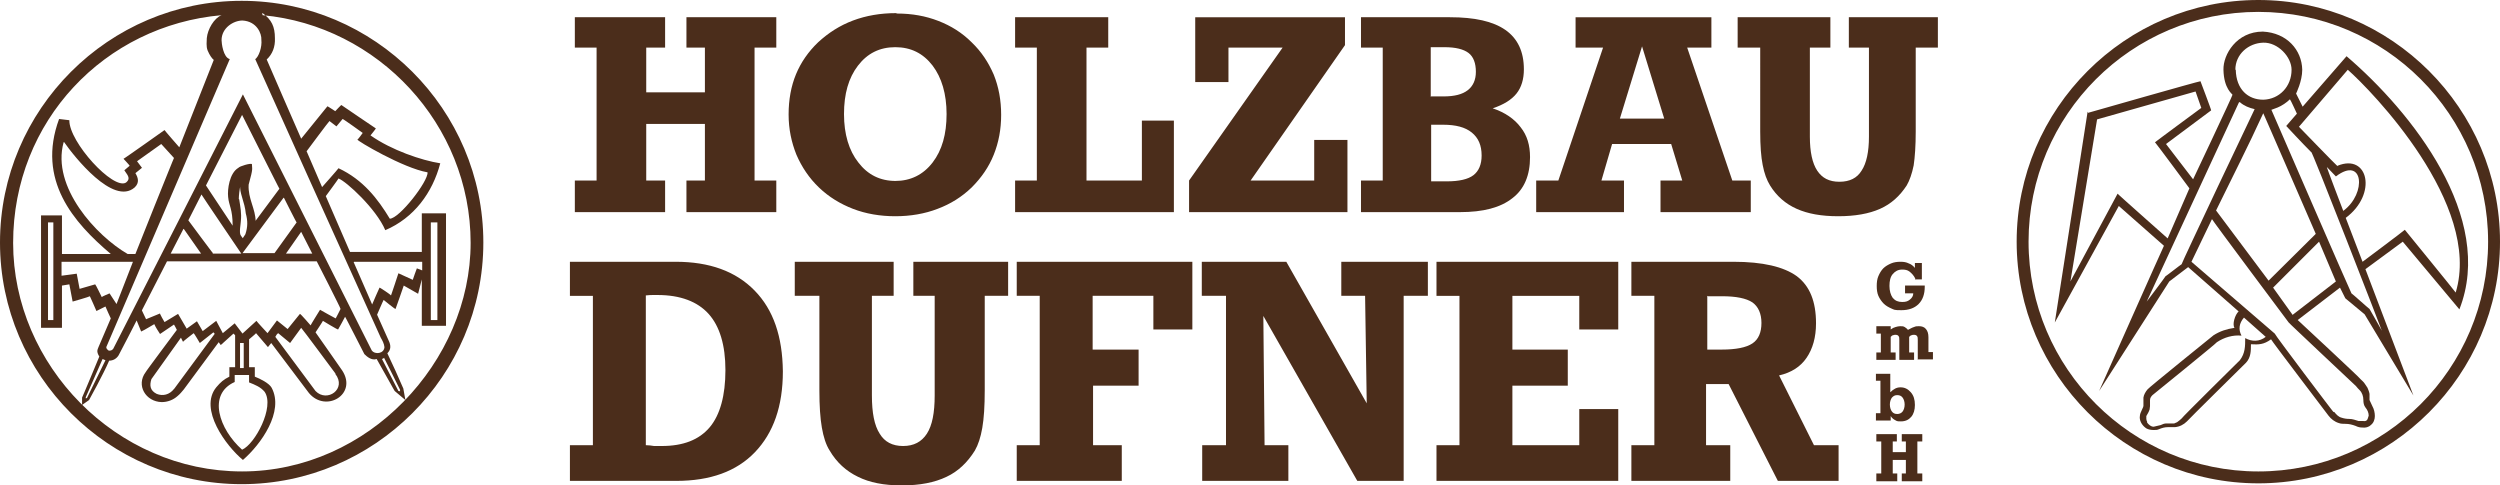
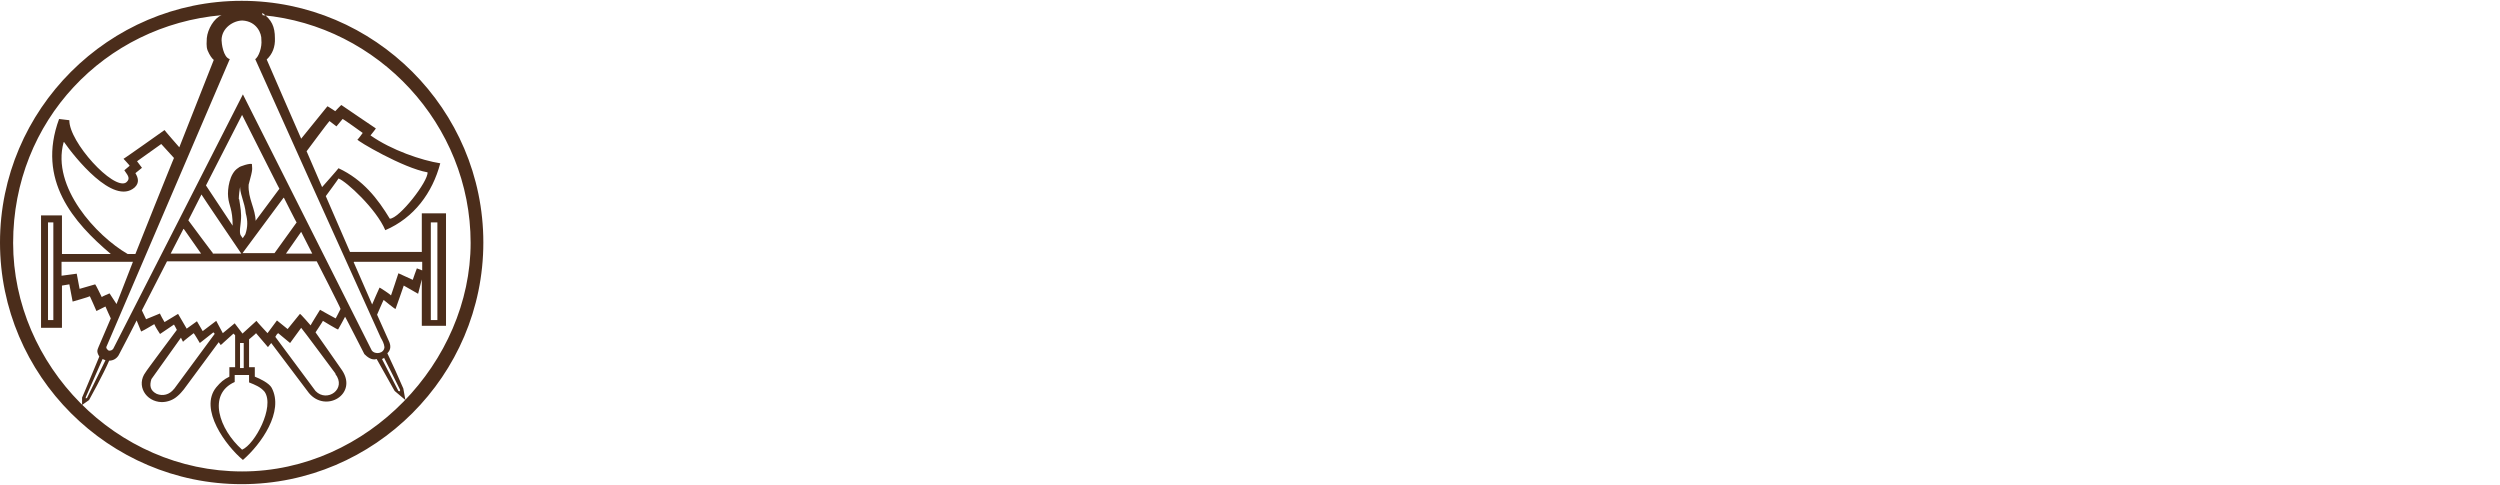
<svg xmlns="http://www.w3.org/2000/svg" id="Ebene_1" data-name="Ebene 1" version="1.1" viewBox="0 0 609.3 118.3">
  <defs>
    <style>
      .cls-1 {
        fill: #4b2d1b;
        fill-rule: evenodd;
        stroke-width: 0px;
      }
    </style>
  </defs>
  <path class="cls-1" d="M62.1,14.5c1-.6,1.8-3.1,1.6-4.8.1-1.5-1.1-4.5-4.6-4.7-2.2,0-5.1,1.8-5.1,4.8,0,.7.4,4.2,2,4.6,0,0-30.1,70.2-30.1,70.2,0,.4.3.6.5.8.5.2,1-.1,1.2-.4,0,0,31.6-61.9,31.6-62,0,0,31.4,62.4,31.4,62.4.8,1.1,3,.8,3.1-.8-.1-.9-.5-1.6-.9-2.3-6.4-14.1-30.6-67.8-30.6-67.9M34.6,75.6s6.1-11.9,6.1-11.9h36.5s5.9,11.5,5.8,11.6c0,0-1.2,2.4-1.2,2.3,0,0-3.7-2-3.8-2.1,0,0-2.3,3.7-2.3,3.8,0,0-2.5-2.9-2.6-2.8,0,0-3,3.7-3,3.7,0,0-2.6-2.1-2.6-2.1l-2.3,3.1s-2.7-2.9-2.7-3c0,0-3.4,3.1-3.4,3.1,0,0-1.9-2.5-1.9-2.5,0,0-2.9,2.4-2.9,2.4,0,0-1.6-3-1.6-3l-3.3,2.5s-1.4-2.4-1.4-2.4c0,0-2.5,1.8-2.5,1.8,0,0-2.1-3.6-2.1-3.6,0,0-3.3,2-3.3,2-.1-.1-1.2-2.1-1.1-2.1,0,0-3.4,1.4-3.4,1.4,0,0-1-2.1-1-2.1ZM74.7,36.9s5.5-7.4,5.6-7.4c0,0,1.7,1.3,1.7,1.3,0,0,1.4-1.7,1.5-1.8.2,0,4.9,3.4,4.9,3.4,0,0-1.2,1.7-1.3,1.6-.3.2,11.2,7,17.1,8,.2,2.2-6.9,11.3-9.2,11.3-2.9-4.8-6.5-9.5-12.5-12.3,0,.1-4,4.6-4,4.6,0,0-3.8-8.8-3.8-8.8ZM15.6,34.6c2.5,3.6,12,15.6,17.2,11.1,1.3-1.2.8-2.5.2-3.5,0,0,1.6-1.3,1.6-1.3,0,0-1.2-1.6-1.2-1.6,0,0,5.9-4.2,5.9-4.2,0,0,3.1,3.4,3.1,3.4,0-.1-9.4,23.3-9.4,23.4,0,0-1.9,0-1.9,0-7.6-4.4-18.6-16.3-15.6-27.2ZM62.3,54c0-3.1-1.9-5.6-1.7-9,1.2-4.3.8-3.7.8-5-.3-.3-3,.5-3.3.9-2.2,1.3-2.7,5.3-2.5,7.1.2,2.2,1.1,2.9,1.1,7,0,0-6.5-9.8-6.5-9.8,0,0,8.8-17.2,8.8-17.2,0,0,9.1,18.1,9.1,18,0,0-5.8,7.8-5.8,7.8ZM15,63.8h17.4c0,0-4,10.3-4,10.3l-1.7-2.6s-1.9.8-1.9.9c0,0-1.5-3.1-1.6-3.1,0,0-3.8,1.1-3.8,1.1,0-.1-.7-3.7-.7-3.7,0,0-3.7.5-3.7.5,0,0,0-3.3,0-3.3ZM86.3,63.8h16.6s0,2.1,0,2.1c0,0-1.3-.5-1.3-.5,0,0-1,2.7-1,2.8l-3.5-1.6c0,.1-1.8,5.4-1.8,5.4-.1-.2-2.8-2-2.8-1.9,0,0-1.8,4-1.8,4.1,0,0-4.5-10.3-4.5-10.3ZM42.5,94.7l9.8-13.3c0-.2-.2-.3-.3-.4l-3.3,2.6s-1.4-2.4-1.5-2.4c0,0-2.6,2-2.6,2.1,0,0-.5-1-.5-1l-7.2,10.1c-.5,1.6-.3,2.8,1.3,3.6,1.5.6,3.1.2,4.2-1.2ZM81.8,91.1s-8.3-11.2-8.4-11.2c-.9,1.2-1.8,2.5-2.7,3.7l-2.9-2.4c-.3.2-.5.5-.7.9,3.3,4.4,6.5,8.8,9.8,13.2,2.8,2.9,7.7-.5,4.8-4.2ZM51.8,61.8s7,0,7,0c0,0-9.7-14.3-9.7-14.4,0,0-3.2,6.3-3.2,6.3,0,0,6,8.1,6,8ZM69.2,48.2s3.1,6.2,3.1,6c0,0-5.4,7.5-5.4,7.5,0,0-7.8,0-7.8,0,0,0,10-13.5,10-13.5ZM64.5,95.5c-1-1.2-2.3-1.7-3.8-2.3,0,0,0-1.8,0-1.8h-3.5s0,1.7,0,1.7c-6.7,3-3.8,11.5,1.8,16.5,3.1-1.3,8-10.4,5.5-14.1ZM44.8,55.8s4.2,6,4.2,6h-7.4s3.1-6,3.1-6ZM69.7,61.8c0,0,3.7-5.3,3.7-5.3,0,0,2.7,5.3,2.7,5.3,0,0-6.5,0-6.4,0ZM25.7,87.8s-.7-.3-.7-.3c0,0-4.1,9.3-4.1,9.3v.3c0,0,.3-.1.3-.1,0,0,4.5-9.2,4.5-9.2ZM93.7,87.2s-.6.3-.6.3l4,7.8c.1,0,.3,0,.4.1,0-.1,0-.3,0-.4-.1-.3-3.9-7.8-3.9-7.8ZM58.3,48.6c.3,2,.6,3.3.4,5.3,0,.6-.5,2.9,0,3.5,0,0,.6.9.5.6,0,0,.6-.9.6-.9.6-1.8.6-3.3.1-5.1-.2-2.6-1.7-5.4-1.3-6.7-.2.6-.4,2.4-.4,3.2ZM105,78s1.7,0,1.6,0c0,0,0-23.8,0-23.8h-1.6s0,23.8,0,23.8ZM11.7,78s1.3,0,1.3,0c0,0,0-23.8,0-23.8,0,0-1.3,0-1.3,0,0,0,0,23.8,0,23.8ZM59.4,89.7s0-6.1,0-6.1c0,0-.9,0-.9,0v6.1s.9,0,.9,0ZM64,3.7c28.1,2.6,50.7,26.6,50.7,55.5s-25,55.7-55.7,55.7S3.2,89,3.2,59.2,25.6,6.2,54,3.7c-1.8.7-3.4,3.4-3.6,5.6,0,.7-.2,2,.2,3,.5,1.2,1.1,2,1.5,2.3,0,0-8.4,21.3-8.4,21.3,0,0-3.6-4.1-3.6-4.2,0,0-10,7.1-10,7,0,0,1.5,1.6,1.5,1.7,0,0-1.3,1.1-1.3,1.1.5.9,1.8,1.9.4,3-3.1,1.9-13.9-9.9-13.8-15.2,0,0-2.5-.3-2.5-.3-5.5,14.9,3.5,25.2,12.6,32.9,0,0-11.9,0-11.9,0,0,0,0-9.4,0-9.4,0,0-5.1,0-5.1,0,0,0,0,27.4,0,27.4,0,0,5.1,0,5.1,0,0,0,0-10.3,0-10.3,0,0,1.8-.3,1.8-.3,0,0,.8,4.1.8,4.2,0,0,4.2-1.2,4.2-1.3,0,0,1.6,3.5,1.6,3.6l2.2-1.1c0,.1,1.3,2.9,1.3,2.9,0,0-3,7-3,7-.2.6-.6,1,.2,2.3,0,0-4.1,9.9-4.2,10,0,0,0,1.8,0,1.8,0,0,1.7-1.2,1.7-1.2,0,0,3.5-6.3,4.9-9.6,1,0,1.8-.5,2.3-1.3,0,0,4.4-8.4,4.4-8.5,0,0,1.1,2.7,1.1,2.7,1.1-.5,2.1-1.2,3.2-1.8.4.9.9,1.6,1.4,2.4l3.4-2.3s.7,1.2.7,1.3c0,0-7.7,10.3-7.6,10.3-2.4,3.2,0,7.2,3.9,7.3,1.4,0,2.8-.5,3.9-1.5.6-.5,1-1,1.5-1.6l8.5-11.5s.5.7.5.7c0,0,3-2.7,3.1-2.8.2.2.3.3.4.4,0,0,0,7.8,0,7.8s-1.4,0-1.4,0c0,0,0,2.3,0,2.3-1.4.7-2.1,1.3-3.2,2.6-4.3,5.3,2.4,14.3,6.5,17.7,4.4-3.8,10.1-11.8,7-17.6-.6-1.1-2.8-2.2-4.1-2.7,0,0,0-2.3,0-2.3h-1.4s0-6.8,0-6.8c0,0,1.7-1.4,1.7-1.5,0,0,2.9,3.4,2.9,3.4,0,0,0,0,0,0,0,0,0,0,0,0,0,0,.8-1,.8-1l9.2,12.2c4.1,4.9,11.9.3,8.1-5.5,0,0-6.4-9.2-6.5-9.3,0,0,0,0,0,0,0,0,0,0,0,0,0,0,1.8-2.7,1.8-2.8,0,0,3.6,2.2,3.7,2.1,0,0,1.7-3,1.7-3.1,0-.1,4.7,9.1,4.7,9.1.7.7,1.8,1.6,3,1.2,1.5,2.6,4.4,7.9,4.4,7.8,0,0,2.6,2.2,2.6,2.2l-.5-2.8-1.9-4.3-2-4.3c.6-.6,1-1.4.5-2.7,0,0-3-6.7-3-6.7,0,0,1.5-3.5,1.6-3.6,0,0,2.8,2.3,2.9,2.2,0,0,2-5.6,2-5.7,0,0,3.5,2,3.5,2,0,0,.9-3.5.9-3.5,0,0,0,11.4,0,11.3,0,0,5.9,0,5.9,0,0,0,0-27.4,0-27.4,0,0-5.9,0-5.9,0,0,0,0,9.3,0,9.4-5.8,0-11.6,0-17.5,0,0,0-5.9-13.6-5.9-13.6,0,0,3.1-4.2,3.1-4.3,1.9.7,9.2,7.4,11.4,12.6,7-3,11.5-9.1,13.4-16.3-4.5-.7-11.9-3.2-17-6.8,0,0,1.3-1.6,1.3-1.7,0,0-8.3-5.6-8.4-5.7,0-.1-1.5,1.5-1.5,1.5,0,0-1.8-1.2-1.9-1.2,0,0-6.4,7.9-6.4,7.9,0,0-8.4-19.2-8.4-19.3,1.4-1.3,2.1-3.1,2-5.2,0-2.8-.8-4.5-3-6.1,0,0,0,0-.1,0ZM58.9,118C26.5,118,0,91.5,0,59.1S26.5.2,58.9.2s58.9,26.5,58.9,58.9-26.5,58.9-58.9,58.9Z" />
-   <path class="cls-1" d="M508.9,27.5s27.3-7.8,27.4-7.7c0,0,2.7,7.1,2.6,7.1,0,0-11,8.2-11,8.2,0,0,6.6,8.6,6.6,8.6,0,0,9.7-20.5,9.6-20.6,0-.2-2.1-1.4-2.2-6.1-.1-3.7,3.2-9.3,9.6-9.3,5.9.3,9.5,4.5,9.6,9.3,0,2.8-1.5,5.8-1.5,5.8,0,0,1.6,3.2,1.6,3.2,0,0,10.7-12.3,10.7-12.3,15.9,13.6,36.3,39.3,27.5,61.7,0,0-13.8-16.5-13.8-16.5,0,0-9.1,6.7-9.1,6.7,0,0,11.7,30.8,11.7,30.8,0,0-11.9-19.8-11.9-19.8,0,0-4.7-3.9-4.7-3.9,0,0-1.3-2.6-1.3-2.6l-10.3,7.9c0,0,15.4,14.3,15.3,14.4.4.4.8.7,1.1,1.2.2.3.4.6.6.9.2.5.4.9.5,1.5,0,.5,0,1,0,1.5.2.5.5,1,.7,1.5.4.7.6,1.6.6,2.4,0,.8-.3,1.7-1,2.2-.5.5-1.3.7-2,.6-.6,0-1.1-.1-1.7-.4-.8-.3-1.6-.5-2.4-.5-.6,0-1.2,0-1.7-.2-1-.3-1.9-1-2.5-1.8-.3-.4-14-18.4-14-18.6-1.8,1.3-3,1.3-4.9,1.2,0,1.6,0,3.2-1.2,4.5,0,0-14.3,14.1-14.4,14.3-.8.8-1.8,1.3-2.9,1.4h-1.7c-.8,0-1.5.2-2.2.5-.4.2-.8.2-1.3.2-.6,0-1.3-.1-1.8-.4-.9-.6-1.6-1.6-1.6-2.7,0-.4.1-.9.3-1.3.1-.3.3-.6.4-.9.1-.2.2-.4.2-.6,0-.7,0-1.3,0-2,.1-.7.5-1.4,1-2,0-.2,16.1-13.2,16.1-13.2,1.6-1,3.1-1.5,5.1-1.8-.6-.8.1-3.2,1-4,0,0-12.3-10.8-12.3-10.8l-4.6,3.5s-17.1,26.7-17.1,26.7c0,0,15.7-35.3,15.8-35.4,0,0-11-9.7-11-9.7,0,0-15.6,28.4-15.6,28.4l8-51.4M569.3,43c6.7-5.1,7.6,4.1,1.8,8.4,0,0-4.1-10.7-4-10.7,0,0,2.3,2.4,2.3,2.4ZM544.8,17c0-3.8,3.2-6.5,6.8-6.6,3.6-.1,6.9,3.5,6.9,6.6,0,4.1-3,7.2-6.9,7.3-3.7,0-6.6-2.5-6.7-7.3ZM558.8,76.7s10.5-8.1,10.5-8.1l-4.1-9.7s-11.2,11.2-11.2,11.2c0,0,4.8,6.7,4.8,6.7ZM552.9,68.4s11.5-11.4,11.5-11.4c0,0-12.8-29.5-12.8-29.4-3.6,7.9-7.7,15.9-11.5,23.7,0,0,12.8,17.1,12.8,17.1ZM545.9,24.9c1,.9,2.3,1.4,3.6,1.7,0,0,0,0,0,0-.1.1-17.9,37.7-17.8,37.8-.1,0-3.9,3-3.9,2.9,0,.1-4.6,6.2-4.6,6.2,0,0,22.5-48.6,22.5-48.6ZM553.5,26.8c.5-.2,1-.4,1.6-.6,1-.4,2.2-1.2,3-2,.1,0,1.7,3.5,1.7,3.5,0,0-2.6,3-2.6,3,0,0,3.8,4.1,6.1,6.4-.3-1.7,17.2,43.4,17.2,43.5,0,0-2.9-5.2-3-5.3-.2-.1-4.3-3.8-4.4-3.8-.1,0-19.5-44.7-19.5-44.7ZM523.3,102.8c-.1-.2-.2-.5-.2-.7,0-.2,0-.5,0-.7.3-.5.6-1,.8-1.6,0-.3.1-.5.1-.8,0-.5,0-1,0-1.5,0-.5.3-.9.6-1.2,0,0,15.8-12.8,15.7-12.9,1.8-1.2,3.9-1.8,6-1.6-.8-1.5-.6-3,.6-4.4l5.3,4.7c-1.5,1.2-3.4,1.2-5,.3,0,2,0,3.7-1.3,5.4,0,0-14.1,13.9-14.2,14.2-.3.3-.7.6-1.1.9-.2.1-.5.2-.7.3-.4,0-.8,0-1.1,0-.3,0-.5,0-.8,0-.5,0-1,.2-1.4.4l-1.7.4c-.7,0-1.2-.5-1.6-1ZM511.1,29.1s24-6.8,24-6.8c0,0,1.4,4,1.4,4,0,0-11.4,8.4-11.3,8.4,0-.2,8.4,11.2,8.4,11.2,0,0-5.3,12.2-5.3,12.2,0,0-12.3-10.9-12.2-10.9,0,0-11.5,21.4-11.5,21.4,0,0,6.5-39.5,6.5-39.5ZM569.7,40.4c7.5-3.1,9.8,6.9,2,12.7,0,0,4.1,10.7,4.1,10.7,0,0,10.3-7.7,10.3-7.8,0,0,12.4,15.2,12.4,15.3,6.5-21.5-20.6-49.3-26.3-54.3,0,0-11.9,13.9-11.9,13.9,0,0,9.2,9.5,9.4,9.6ZM568.9,100.4c.5.6,1,1.2,1.8,1.4.6.2,1.2.3,1.9.3.8,0,1.5.3,2.2.5h1.1c.5.1.9,0,1.1-.4.1-.3.1-.2.3-.9,0-.7-.3-1.4-.8-2-.4-.5-.5-1.2-.5-1.8,0-.9-.3-1.8-.9-2.4-.3-.3-.6-.6-.9-1,0,0-16.5-15.5-16.4-15.5,0,0-18.7-25-18.7-25.2,0,0-4.4,9.2-5,10.4,0,0,20.3,17.5,20.3,17.5,0,.3,14.3,19.2,14.3,19.1ZM550.4,114.9c-30.8,0-56-25.1-56-56s25.1-56,56-56,56,25.1,56,56-25.1,56-56,56ZM550.4,117.8c-32.4,0-58.9-26.5-58.9-58.9S518,0,550.4,0s58.9,26.5,58.9,58.9-26.5,58.9-58.9,58.9Z" />
-   <path class="cls-1" d="M428.9,11.6h-5.4v-7.4s22.6,0,22.6,0v7.4s-5,0-5,0v21.7c0,3.7.6,6.5,1.8,8.3,1.2,1.8,2.9,2.7,5.4,2.7s4.3-.9,5.4-2.7c1.2-1.8,1.8-4.6,1.8-8.3V11.6h-4.9v-7.4s21.7,0,21.7,0v7.4s-5.4,0-5.4,0v20.5c0,3.4-.2,6.2-.5,8.2-.4,2-1,3.7-1.7,4.9-1.7,2.6-3.8,4.5-6.5,5.7-2.7,1.2-6.1,1.8-10.2,1.8s-7.4-.6-10.1-1.8c-2.7-1.2-4.9-3.1-6.5-5.7-.8-1.3-1.4-2.9-1.8-5-.4-2-.6-4.7-.6-8.1V11.6ZM374.4,51.7v-7.7s5.4,0,5.4,0l10.9-32.4h-6.7v-7.4s33.1,0,33.1,0v7.4s-5.9,0-5.9,0l11,32.4h4.5v7.7s-22,0-22,0v-7.7s5.3,0,5.3,0l-2.7-8.9h-14.4l-2.6,8.9h5.5v7.7s-21.4,0-21.4,0ZM394.8,28.9h10.8l-5.4-17.6-5.4,17.6ZM348.8,44.2h3.8c3,0,5.2-.5,6.5-1.5,1.3-1,2-2.6,2-4.8,0-2.5-.8-4.3-2.4-5.6-1.6-1.3-3.9-1.9-7-1.9h-2.9v13.7ZM348.8,23.5h3c2.7,0,4.6-.5,5.9-1.5,1.3-1,2-2.5,2-4.5,0-2.1-.6-3.7-1.8-4.6-1.2-.9-3.1-1.4-5.9-1.4h-3.3v12.1ZM353.4,4.2c6,0,10.5,1,13.5,3.1,3,2.1,4.5,5.3,4.5,9.6,0,2.4-.6,4.4-1.8,5.9-1.2,1.5-3.1,2.7-5.8,3.6,3,1,5.3,2.6,6.8,4.6,1.6,2,2.3,4.4,2.3,7.3,0,4.4-1.4,7.8-4.3,10-2.9,2.3-7.1,3.4-12.8,3.4h-24.1v-7.7s5.3,0,5.3,0V11.6h-5.3v-7.4s21.6,0,21.6,0ZM289.8,51.7v-7.7s22.8-32.4,22.8-32.4h-13.2v8.4s-8.1,0-8.1,0V4.2s36.5,0,36.5,0v6.8s-23,33-23,33h15.5v-9.9s8.1,0,8.1,0v17.6s-38.6,0-38.6,0ZM278.3,44v-14.6s7.8,0,7.8,0v22.3s-38.7,0-38.7,0v-7.7s5.3,0,5.3,0V11.6h-5.3v-7.4s22.7,0,22.7,0v7.4s-5.3,0-5.3,0v32.4h13.7ZM218.6,3.3c3.7,0,7,.6,10.1,1.8,3.1,1.2,5.8,2.9,8.1,5.2,2.4,2.3,4.1,4.9,5.4,7.9,1.2,3,1.8,6.2,1.8,9.8,0,3.5-.6,6.7-1.8,9.7-1.2,3-3,5.6-5.4,8-2.4,2.3-5.1,4-8.3,5.2-3.1,1.2-6.6,1.8-10.3,1.8s-7.2-.6-10.3-1.8c-3.1-1.2-5.9-2.9-8.3-5.2-2.4-2.3-4.2-5-5.5-8-1.2-3-1.9-6.2-1.9-9.8,0-3.6.6-6.9,1.8-9.8,1.2-2.9,3-5.5,5.4-7.8,2.5-2.3,5.3-4.1,8.5-5.3,3.2-1.2,6.7-1.8,10.5-1.8ZM218.2,44.1c3.7,0,6.8-1.5,9.1-4.5,2.3-3,3.4-6.9,3.4-11.8,0-4.9-1.2-8.9-3.4-11.8-2.3-3-5.3-4.5-9.1-4.5s-6.8,1.5-9.1,4.5c-2.3,3-3.4,6.9-3.4,11.8,0,4.9,1.2,8.9,3.5,11.8,2.3,3,5.3,4.5,9.1,4.5ZM140.1,51.7v-7.7s5.3,0,5.3,0V11.6h-5.3v-7.4s22,0,22,0v7.4s-4.6,0-4.6,0v10.9h14.3v-10.9h-4.5v-7.4s21.9,0,21.9,0v7.4s-5.3,0-5.3,0v32.4h5.3v7.7s-21.9,0-21.9,0v-7.7s4.5,0,4.5,0v-13.8h-14.3v13.8h4.6v7.7s-22,0-22,0Z" />
-   <path class="cls-1" d="M416.1,72.1v13.1h3.5c3.5,0,6-.5,7.5-1.5,1.5-1,2.2-2.7,2.2-5,0-2.3-.8-4-2.2-5-1.5-1-4-1.5-7.4-1.5h-3.4ZM416.1,108.5h5.6v8.7s-24.1,0-24.1,0v-8.7s5.6,0,5.6,0v-36.4h-5.6v-8.3s24.9,0,24.9,0c7.1,0,12.2,1.2,15.4,3.5,3.2,2.4,4.7,6.2,4.7,11.5,0,3.4-.8,6.2-2.3,8.4-1.5,2.2-3.7,3.6-6.7,4.3l8.5,17h6v8.7s-14.8,0-14.8,0l-12-23.6h-5.5v14.9ZM384.9,108.5v-8.8s9.5,0,9.5,0v17.5s-44.3,0-44.3,0v-8.7s5.6,0,5.6,0v-36.4h-5.6v-8.3s44.3,0,44.3,0v16.5s-9.5,0-9.5,0v-8.2h-16.3v13.1h13.5v8.8s-13.5,0-13.5,0v14.5h16.3ZM307.9,76.9l.3,31.6h5.8v8.7s-21,0-21,0v-8.7s5.8,0,5.8,0v-36.4h-5.9v-8.3s20.6,0,20.6,0l19.6,34.5-.4-26.2h-5.8v-8.3s21.1,0,21.1,0v8.3s-5.9,0-5.9,0v45.1s-11.3,0-11.3,0l-22.9-40.2ZM273.4,108.5v8.7s-25.6,0-25.6,0v-8.7s5.6,0,5.6,0v-36.4h-5.6v-8.3s42.8,0,42.8,0v16.5s-9.5,0-9.5,0v-8.2h-14.8v13.1h11.2v8.8s-11.1,0-11.1,0v14.5h7.2ZM199.5,72.1h-5.8v-8.3s24.1,0,24.1,0v8.3s-5.3,0-5.3,0v24.3c0,4.2.6,7.3,1.9,9.3,1.2,2,3.1,3,5.7,3s4.5-1,5.8-3c1.3-2,1.9-5.1,1.9-9.3v-24.3h-5.2v-8.3s23.1,0,23.1,0v8.3s-5.7,0-5.7,0v23c0,3.9-.2,6.9-.6,9.2-.4,2.3-1,4.1-1.8,5.5-1.8,2.9-4.1,5.1-6.9,6.4-2.9,1.4-6.5,2.1-10.9,2.1s-7.9-.7-10.7-2.1c-2.9-1.4-5.2-3.5-6.9-6.4-.9-1.4-1.5-3.3-1.9-5.6-.4-2.3-.6-5.3-.6-9.1v-23ZM164.7,63.8c8.2,0,14.6,2.3,19.2,7,4.6,4.7,6.8,11.2,6.9,19.7,0,8.5-2.3,15-6.8,19.7-4.5,4.7-10.9,7-19.2,7h-25.9v-8.7s5.6,0,5.6,0v-36.4h-5.6v-8.3s25.8,0,25.8,0ZM157.4,108.5c.7,0,1.4.1,2,.2.6,0,1.3,0,1.9,0,5.2,0,9.1-1.5,11.7-4.6,2.5-3,3.8-7.7,3.8-13.9,0-6.1-1.4-10.7-4.1-13.7-2.7-3-6.9-4.6-12.4-4.6s-.7,0-1.1,0c-.4,0-1,0-1.8.1v36.4Z" />
-   <path class="cls-1" d="M457.3,117.3v-1.9s1.2,0,1.2,0v-7.8h-1.2v-1.8s5,0,5,0v1.8s-1,0-1,0v2.6h3.2v-2.6h-1v-1.8s5,0,5,0v1.8s-1.2,0-1.2,0v7.8h1.2v1.9s-5,0-5,0v-1.9s1,0,1,0v-3.3h-3.2v3.3h1.1v1.9s-5,0-5,0ZM460.7,102.5h-3.5v-1.8s1.1,0,1.1,0v-7.9h-1.1v-1.7s3.5,0,3.5,0v4.5c.4-.4.8-.7,1.2-.9.4-.2.8-.3,1.3-.3,1,0,1.8.4,2.5,1.2.7.8,1,1.8,1,3.1,0,1.2-.3,2.2-.9,2.9-.6.7-1.4,1.1-2.5,1.1s-1-.1-1.4-.3c-.4-.2-.8-.5-1.1-1v1.1ZM462.4,100.9c.5,0,1-.2,1.3-.6.3-.4.5-1,.5-1.7,0-.7-.2-1.3-.5-1.7-.3-.4-.7-.6-1.3-.6s-.9.2-1.3.6c-.3.4-.5,1-.5,1.7,0,.7.2,1.3.5,1.7.3.4.7.6,1.3.6ZM467.4,87.7v-4.8c0-.5,0-.8-.2-1-.1-.2-.4-.3-.7-.3s-.4,0-.6.1c-.2,0-.4.2-.6.4v3.8h1.2v1.8s-3.6,0-3.6,0v-4.8c0-.5,0-.8-.2-1-.1-.2-.4-.3-.7-.3s-.4,0-.6.1c-.2,0-.4.2-.6.4v3.8h1.2v1.8s-4.7,0-4.7,0v-1.8s1.1,0,1.1,0v-4.6h-1.1v-1.8s3.5,0,3.5,0v.8c.4-.3.8-.5,1.2-.6.4-.1.7-.2,1.1-.2s.8,0,1.1.2c.3.2.6.4.8.7.6-.3,1.1-.6,1.5-.7.4-.2.8-.2,1.2-.2.7,0,1.3.2,1.7.7.4.5.6,1.1.6,2v3.6h1.1v1.8s-3.6,0-3.6,0ZM466.8,67.9c-.4-.8-.9-1.3-1.4-1.7-.5-.4-1.1-.5-1.8-.5-1,0-1.7.4-2.3,1.1-.6.7-.8,1.7-.8,2.9,0,1.2.3,2.2.8,2.9.6.7,1.3,1,2.3,1s1.4-.2,1.9-.6c.5-.4.8-.9.8-1.5h-2v-1.9s4.8,0,4.8,0v.3c0,1.8-.5,3.2-1.5,4.2-1,1-2.4,1.5-4.2,1.5s-1.7-.1-2.4-.4c-.7-.3-1.4-.7-1.9-1.2-.5-.5-1-1.2-1.3-1.9-.3-.7-.4-1.5-.4-2.4,0-.9.1-1.7.4-2.4.3-.7.7-1.4,1.2-1.9.5-.5,1.2-.9,1.9-1.2.7-.3,1.5-.4,2.3-.4s1.4.1,2,.4c.6.2,1.1.6,1.5,1.1v-1.2s1.7,0,1.7,0v4s-1.7,0-1.7,0Z" />
</svg>